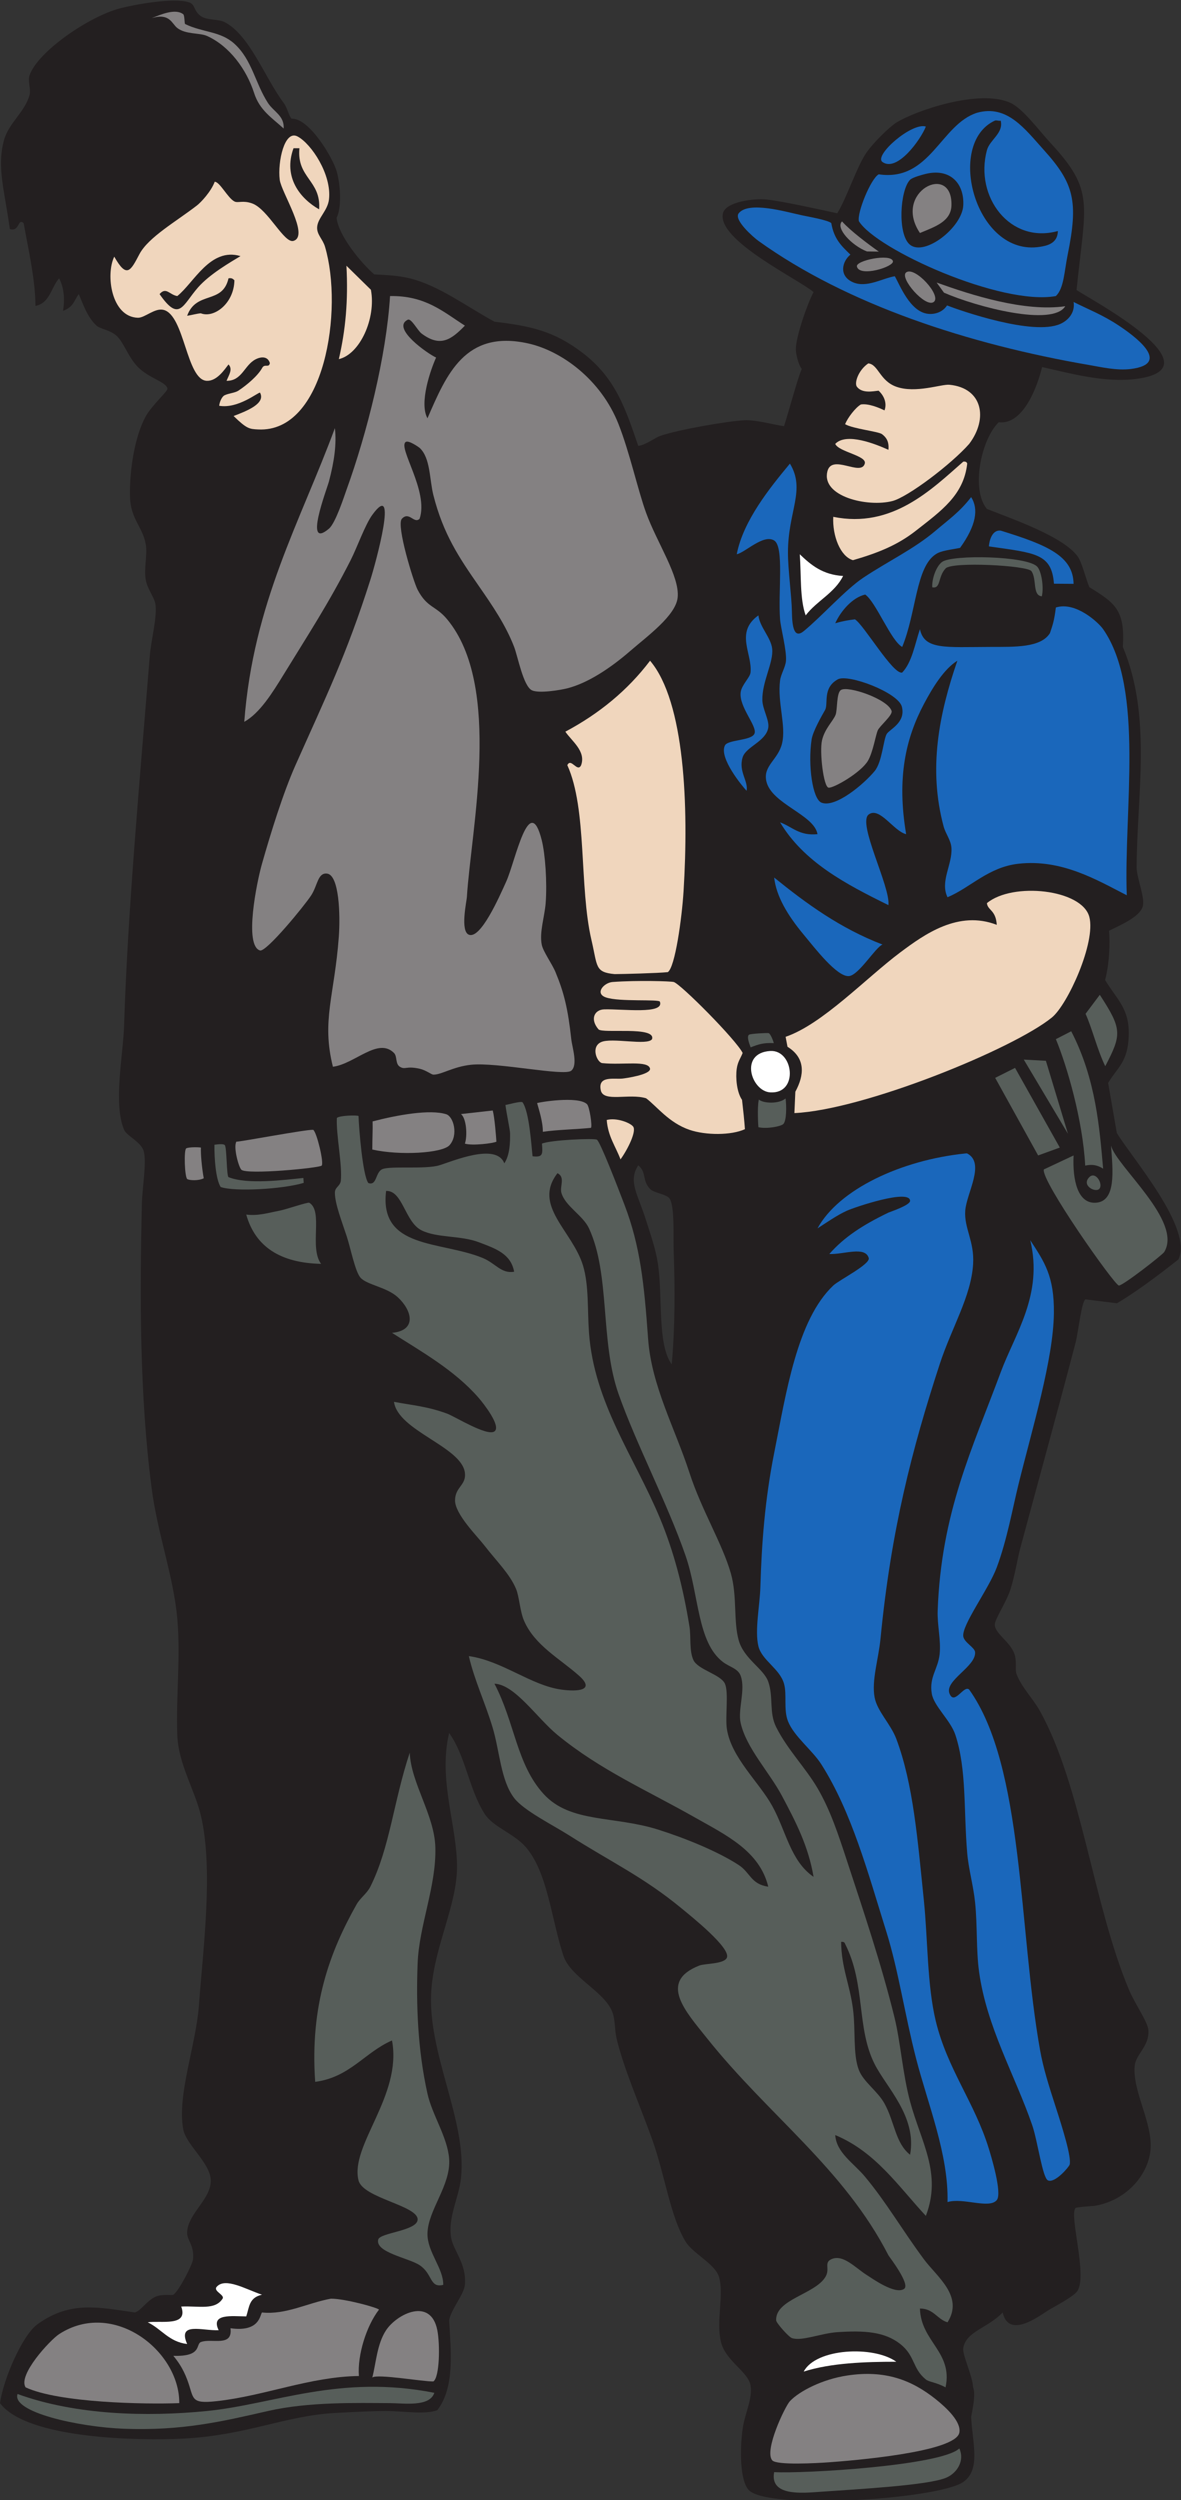
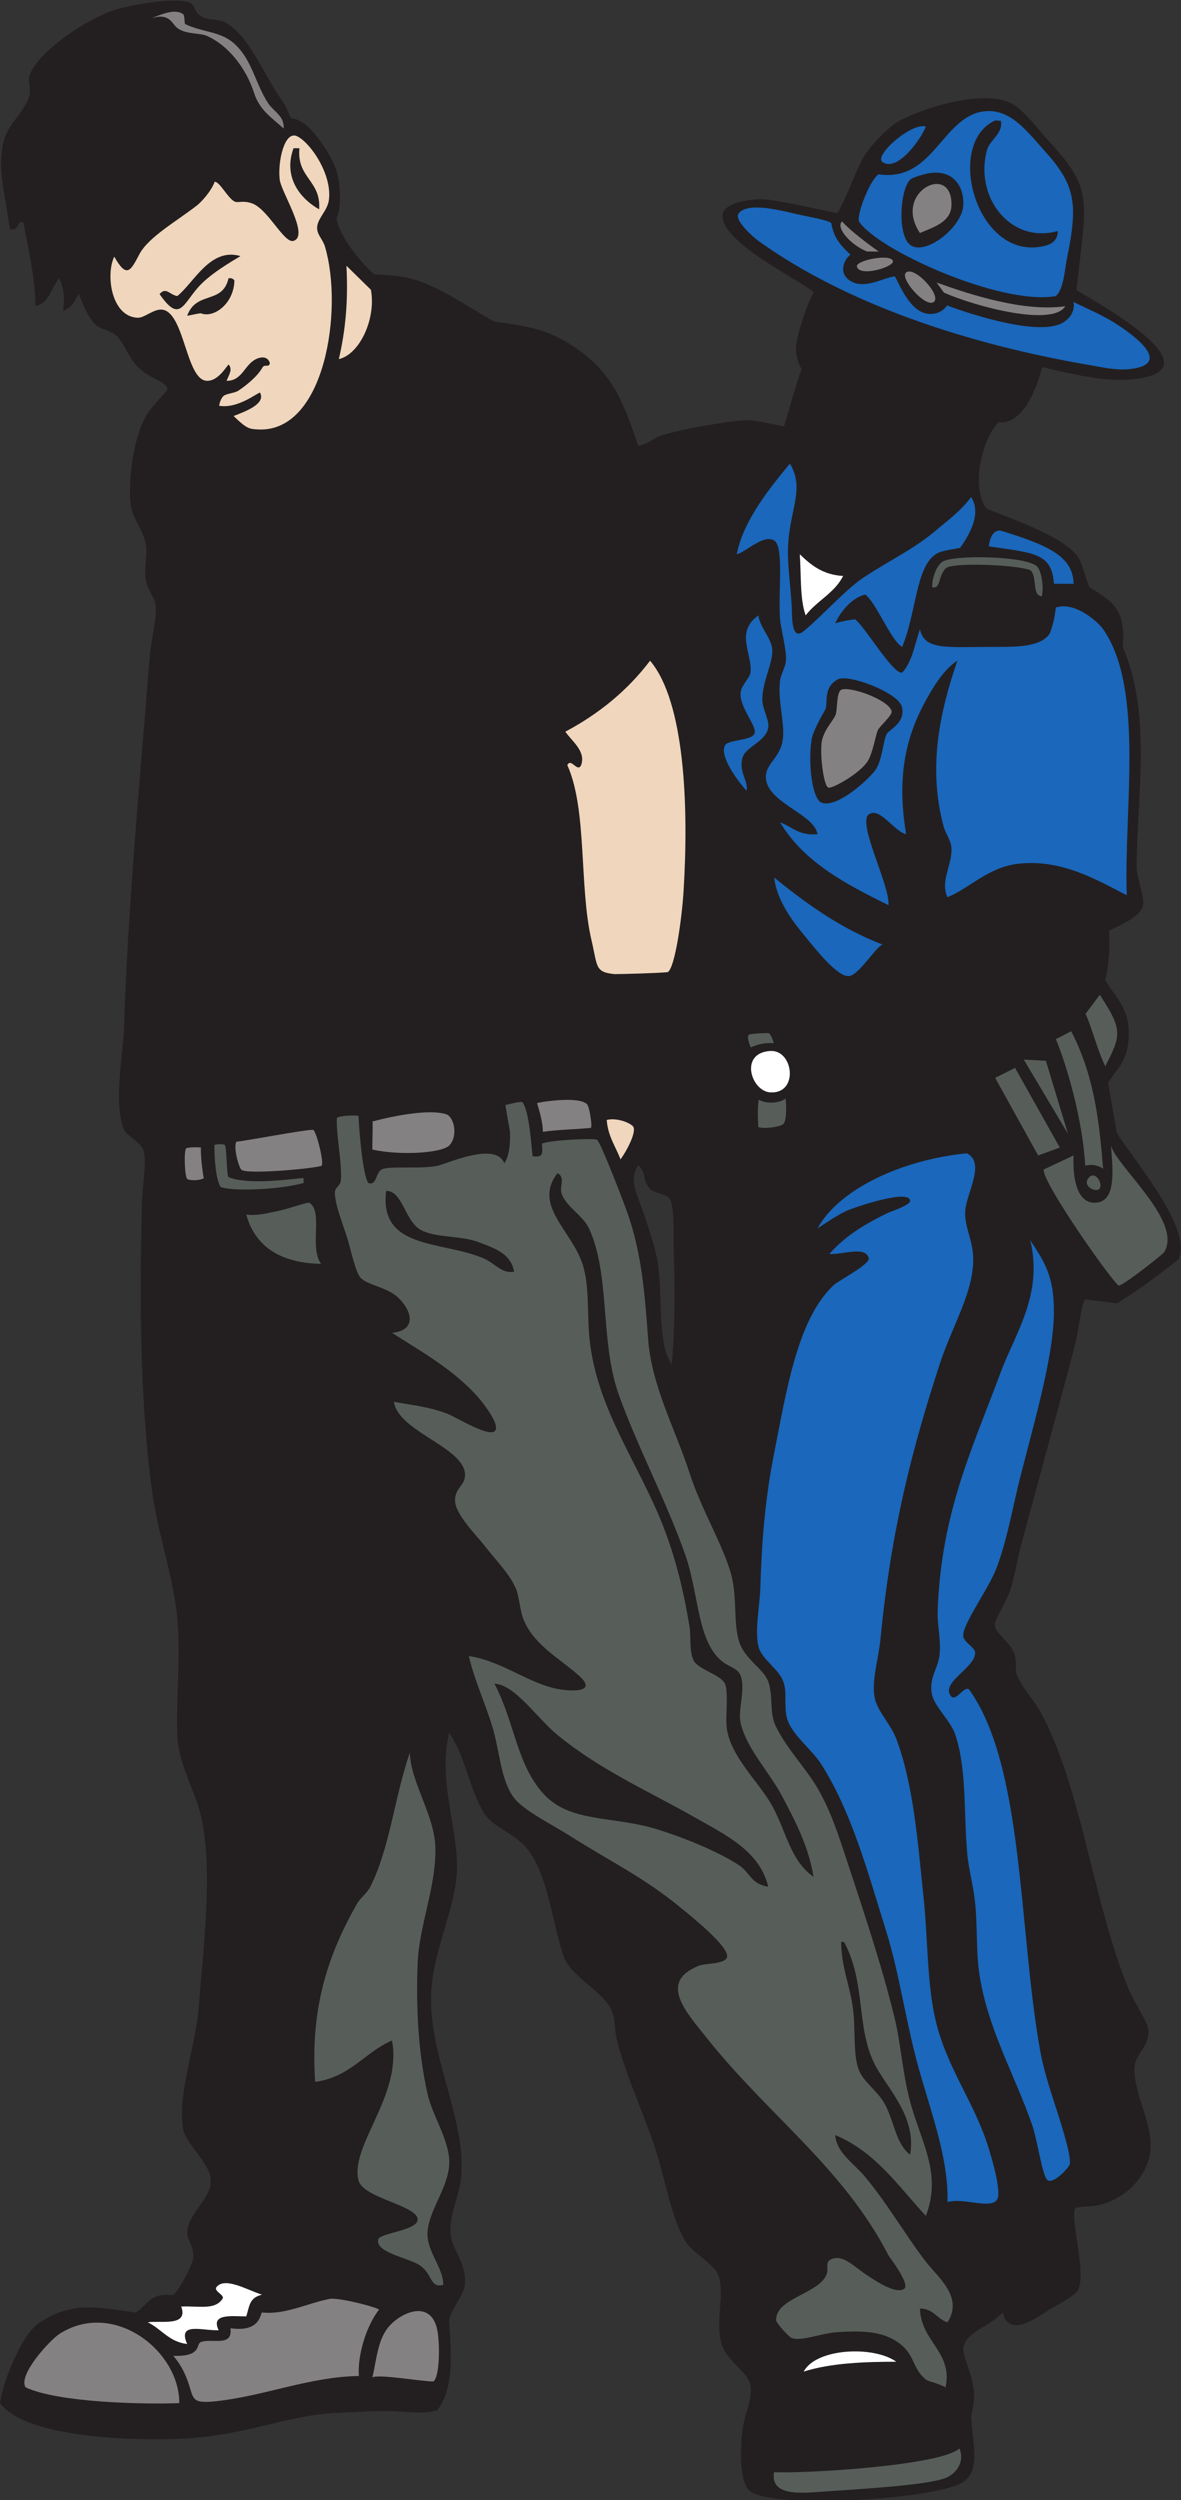
<svg xmlns="http://www.w3.org/2000/svg" viewBox="0 0 383.6 811.6" height="811.6" width="383.6" xml:space="preserve" id="svg2" version="1.1">
  <rect x="0" y="0" width="383.6" height="811.6" fill="#333333" stroke="none" />
  <defs id="defs6" />
  <g transform="matrix(1.333,0,0,-1.333,0,811.6)" id="g10">
    <g transform="scale(0.1)" id="g12">
      <path id="path14" style="fill:#231f20;fill-opacity:1;fill-rule:evenodd;stroke:none" d="m 2443.2,457.117 c -36.89,-38.472 -88.97,-45.933 -96,-86.394 -2.88,-16.59 21.9,-65.164 24,-95.996 5.14,-15.223 2.32,-34.715 -4.81,-72 2.78,-62.485 24.44,-127.981 -19.19,-158.403 -60.96,-42.488 -478.55,-69.305 -523.2,-19.195 -21.03,23.582 -21.44,97.312 -14.4,148.797 4.96,36.269 24.81,73.691 19.2,105.594 -5.97,33.918 -60.62,59.179 -72,105.609 -12.61,51.453 8.02,115.269 -4.8,158.394 -9.58,32.2 -63.45,56.582 -81.6,86.399 -37.2,61.101 -50.03,161.75 -81.6,249.598 -29.98,83.418 -68.31,169.36 -86.41,244.8 -4.96,20.7 -2.84,42.7 -9.6,62.4 -17.56,51.25 -102.51,86.06 -119.99,139.21 -29.5,89.66 -38.16,201.95 -91.2,263.99 -28.83,33.73 -79.93,48.83 -100.8,81.6 -38.3,60.16 -46.34,141.04 -86.4,196.8 -27.2,-114.87 19.43,-225.19 19.2,-326.39 -0.22,-93.09 -54.11,-190.12 -62.4,-297.61 -11.89,-154.22 87.78,-318.722 72,-460.797 -5.33,-48.003 -31.99,-94.089 -24,-144.003 5.03,-31.415 38.18,-63.368 33.6,-115.196 -2.05,-23.211 -33.9,-59.644 -38.4,-86.402 4.05,-72.719 14.57,-162.824 -28.8,-218.703 C 1035.62,207.766 984,217.02 940.805,217.117 912.195,217.188 864.859,215.027 816,212.324 694.078,205.566 601.395,157.871 446.402,149.922 343.91,144.668 65.918,147.832 0,236.316 7.641,292.859 53.828,401.211 91.199,428.32 171.289,486.426 241.188,469.473 328.5,457.082 c 14.852,3.953 29.953,29.598 50.699,38.445 17.047,7.254 39.973,2.649 43.199,4.793 13.75,9.133 46.875,73.957 48,86.399 3.27,36.164 -16.003,46.191 -14.398,67.207 3.496,45.847 58.426,79.367 57.598,124.797 -0.77,42.515 -60.352,86.57 -67.196,124.8 -15.097,84.29 31.211,203.637 38.403,302.407 9.941,136.58 35.633,328.88 4.797,460.79 -14.622,62.54 -55.114,125.72 -57.606,196.8 -3.359,96.06 8.375,188.17 0,283.2 -9.066,103.05 -47.816,205.3 -62.394,316.8 -29.778,227.75 -28.911,470.22 -24,691.2 0.921,41.76 11.937,101.37 4.796,129.6 -5.89,23.32 -41.543,37.62 -48,52.81 -26.929,63.3 -2.199,182.84 0,254.39 8.442,274.66 38.618,602.29 62.403,897.6 3.457,42.95 17.203,89.43 14.398,124.81 -1.5,18.91 -19.758,38.43 -23.996,62.39 -5.047,28.49 4.442,60.63 0,86.41 -7.394,42.87 -36.902,61.47 -38.406,115.19 -1.809,64.56 11.641,148.66 38.406,196.8 15.141,27.23 53.625,60.86 52.801,67.21 -2.141,16.35 -44.984,25.3 -71.996,52.79 -24.094,24.51 -34.488,60.97 -52.809,76.8 -15.82,13.68 -38.937,15.79 -48,24 -22.804,20.66 -33.914,55.37 -43.203,76.8 -12.226,-15.88 -11.801,-30.75 -38.398,-40.86 4.211,24.79 3.351,55.19 -9.594,79.26 -19.492,-22.11 -22.613,-60.58 -57.602,-67.2 -0.297,63.74 -16.816,135.5 -28.805,201.6 C 43,5558.31 47.883,5522.92 24,5530.72 c -13.457,96.92 -31.926,150.41 -14.398,216 11.234,42.05 50.797,68.47 62.395,110.41 3.781,13.66 -4.785,34.17 0,47.99 20.168,58.2 145.41,143.61 220.809,163.2 32.886,8.55 130.59,27.12 167.996,14.41 15.785,-5.37 10.367,-20.73 28.801,-33.61 14.777,-10.33 42.605,-6.69 57.593,-14.4 61.211,-31.47 97.641,-134.79 144.004,-196.79 9.117,-12.2 12.156,-30.94 19.199,-38.41 43.368,2 101.707,-96.98 110.403,-129.6 10.429,-39.1 10.625,-90.66 -0.664,-111.82 4.551,-43.79 61.472,-112.05 91.859,-137.78 30.113,-1.55 58.801,-2.87 86.402,-9.6 70.452,-17.16 138.102,-68.41 206.402,-105.6 88.41,-10.66 144.86,-22.22 216,-76.8 80.03,-61.42 104.17,-137.57 134.4,-225.59 17.32,1.59 41.09,19.86 52.8,23.99 44.48,15.69 167.2,36.7 206.39,38.4 29.2,1.27 72.17,-11.41 96.01,-14.4 11.51,35.3 34.21,120.25 43.21,139.2 -9.18,12.17 -14.41,38.48 -14.41,48 -0.01,30.53 28.11,111.22 43.2,139.21 -34.71,30.45 -236.44,126.35 -220.8,191.99 6.83,28.65 77.38,36.59 105.6,33.61 41.58,-4.41 137.07,-25.93 172.8,-33.61 22.51,35.08 48.4,115.69 72,148.81 17.94,25.17 55.5,61.55 72,71.99 44.46,28.11 202.45,83.18 278.4,48.01 30.51,-14.13 70.42,-68.48 96,-96 110.23,-118.65 86.46,-147.18 64.81,-359.7 32.43,-21.89 347.96,-189.48 146.39,-216.31 -78.07,-10.38 -164.4,14.07 -230.4,28.8 -11.32,-47.69 -46.13,-141.77 -105.59,-134.4 -42.86,-41.54 -68.4,-163.68 -28.81,-211.2 68.67,-26.91 185.22,-67.42 220.8,-115.19 10.81,-14.52 19.3,-52.29 28.79,-75.3 62.39,-38.46 87.46,-55.47 81.61,-145.5 71.54,-170.25 34.12,-360.46 33.6,-537.61 0.82,-27.83 21.92,-74.98 14.4,-96 -8.97,-25.07 -54.57,-43.98 -81.6,-57.59 2.55,-30.4 1.1,-78.71 -9.6,-120 28.47,-47.3 59.45,-69.08 57.6,-134.41 -1.88,-66.18 -27.42,-77.58 -50.22,-116.25 l 21.18,-121.86 c 36.85,-60.81 186.64,-232.51 150.1,-307.8 -16.42,-12.84 -88.82,-70.88 -149.86,-106.88 l -76.8,9.59 c -9.59,-6.11 -17.5,-80.76 -24,-105.6 -44.9,-171.45 -87.82,-326.31 -134.41,-499.2 -7.52,-27.94 -12.69,-64.62 -23.99,-100.8 -9.69,-31.01 -38.44,-73.26 -38.4,-86.4 0.08,-22.37 37.95,-41.83 48,-72 6.18,-18.53 0.88,-37.3 4.8,-48 11.88,-32.44 40.34,-60.02 57.59,-91.19 100.86,-182.24 128.81,-467.54 216.01,-676.81 15.71,-37.68 46.94,-79.65 48,-100.8 1.93,-38.66 -31.17,-57.74 -33.6,-86.4 -5.36,-63.104 45.71,-140.682 38.4,-206.397 -6.81,-61.192 -61.27,-123.164 -139.2,-134.407 5.14,0.747 -40.94,-2.515 -43.2,-4.793 -16.35,-16.445 29.18,-162.812 4.8,-201.601 -9.12,-14.5 -56.67,-38.352 -71.99,-47.996 -22.22,-13.988 -95.74,-69.934 -110.41,-4.809 z m -888,2793.603 c 21.13,-17.44 8.63,-36.54 28.8,-57.59 9.93,-10.37 41.18,-12.5 47.99,-24.01 12.37,-20.85 8.18,-90.16 9.61,-129.6 3.13,-86.02 3.41,-182.5 -4.8,-273.59 -35.56,48.68 -21.53,163.48 -33.61,244.79 -5.5,37.09 -18.42,72.32 -28.8,105.6 -19.77,63.44 -44.72,94.88 -19.19,134.4 v 0" />
      <path id="path16" style="fill:#848182;fill-opacity:1;fill-rule:evenodd;stroke:none" d="m 691.199,5775.52 c -29.191,26.62 -58.558,44.52 -72,86.41 -18.34,57.13 -59.785,114.55 -115.195,139.2 -17.379,7.72 -51.332,3.19 -72.008,19.19 -13.324,10.32 -18.258,37.32 -62.394,24 21.621,8.63 57.355,24.36 76.8,9.61 3.801,-2.9 2.68,-22.98 4.797,-24.01 43.11,-20.9 85.617,-16.81 120,-47.99 42.957,-38.97 50.317,-95.43 81.606,-144 13.718,-21.31 40.476,-31.27 38.394,-62.41 v 0" />
      <path id="path18" style="fill:#848182;fill-opacity:1;fill-rule:evenodd;stroke:none" d="m 2241.6,5521.13 c -67.6,100.25 79.67,173.5 76.8,67.19 -1.08,-39.64 -40.95,-52.17 -76.8,-67.19 v 0" />
      <path id="path20" style="fill:#848182;fill-opacity:1;fill-rule:evenodd;stroke:none" d="m 2051.79,5549.33 c 20.25,-22.95 65.11,-56.37 89.6,-73.57 l -29.01,0.41 c -37.31,14.44 -77.33,57.25 -60.59,73.16 v 0" />
      <path id="path22" style="fill:#848182;fill-opacity:1;fill-rule:evenodd;stroke:none" d="m 2175.77,5452.58 c 3.47,-13.67 -81.6,-40.04 -87.77,-13.06 -3.39,14.79 82.86,32.43 87.77,13.06 v 0" />
      <path id="path24" style="fill:#848182;fill-opacity:1;fill-rule:evenodd;stroke:none" d="m 2208,5425.12 c 21.06,15.88 87.37,-56.98 67.2,-71.99 -20.18,-15.01 -84.52,58.92 -67.2,71.99 v 0" />
      <path id="path26" style="fill:#848182;fill-opacity:1;fill-rule:evenodd;stroke:none" d="m 2282.31,5400.39 c 83.93,-30.11 213.11,-71.91 313.35,-57.62 -30.97,-50.54 -216.55,-1.54 -295.47,33 l -17.88,24.62 v 0" />
-       <path id="path28" style="fill:#848182;fill-opacity:1;fill-rule:evenodd;stroke:none" d="m 950.398,5367.52 c 86.422,1.62 130.532,-39.07 182.402,-72 -33.25,-34.23 -59.85,-53.51 -105.6,-19.2 -9.68,7.26 -25.05,37.78 -33.602,33.6 -41.618,-20.34 49.952,-83.73 69.012,-92.1 -13.32,-29.57 -41.72,-110.48 -21.01,-147.9 46.4,107 91.81,215.94 244.8,182.4 80.77,-17.7 177.8,-87.36 220.8,-196.8 27.61,-70.29 46.76,-159.69 67.19,-216 26.61,-73.24 82.49,-154.71 76.81,-206.39 -4.81,-43.81 -73.66,-93.61 -115.2,-129.61 -50.62,-43.85 -104.86,-78.77 -153.6,-91.2 -15.98,-4.08 -69.19,-13.17 -86.4,-4.8 -20.96,10.2 -34.37,82.75 -43.2,105.61 -20.75,53.71 -52.86,100.48 -86.4,148.8 -47.04,67.75 -86.19,125.29 -110.39,220.8 -9.75,38.41 -6.79,90.47 -33.61,115.2 -0.9,0.82 -26.224,19.07 -33.599,14.39 -20.469,-12.98 56.709,-120.54 33.599,-187.2 -13.58,-13.18 -25.412,19.27 -43.201,0 -14.258,-15.44 28.531,-154.11 38.401,-172.8 23.66,-44.8 43.85,-38.08 72,-72 135.17,-162.86 58.08,-512.09 48,-676.8 -0.61,-9.94 -16.65,-82.55 4.8,-91.2 28.71,-11.57 73.82,91.08 91.2,129.61 22.22,49.28 56.03,221.14 86.4,100.8 8.66,-34.34 13.42,-103.25 9.6,-153.61 -2.44,-32.14 -15.49,-70.26 -9.6,-100.8 3.33,-17.25 24.73,-45.92 33.6,-67.19 21,-50.4 30.45,-90.42 38.4,-163.2 2.22,-20.29 16.73,-62.54 0,-76.8 -16.79,-14.32 -181.27,21.45 -244.8,14.39 -43.68,-4.84 -71.69,-24.34 -91.19,-24 -5.26,0.1 -17.47,10.82 -33.61,14.4 -33.587,7.47 -34.728,-3.34 -48.002,4.8 -11.625,7.14 -5.925,25.14 -14.394,33.6 -38.957,38.93 -95.324,-26.7 -148.805,-33.6 -28.199,112.73 3.969,173.46 14.403,316.8 3.789,52.11 1.207,150.24 -28.805,153.61 -22.582,2.53 -22.692,-28.42 -38.399,-52.81 -15.863,-24.63 -109.554,-138.9 -124.8,-134.4 -39.34,11.63 -8.078,165.96 4.8,211.2 21.387,75.13 51.364,172.01 81.602,240 74.121,166.68 123.969,267.5 182.398,451.2 13.497,42.43 69.207,246.85 4.797,158.4 -17.683,-24.29 -37.004,-79.31 -52.797,-110.4 -53.109,-104.53 -104.203,-182.29 -163.199,-278.4 -27.355,-44.56 -58.215,-94.25 -96,-115.2 21.946,290.06 136.711,487.29 220.801,715.2 4.473,-38.5 -1.449,-80.45 -14.398,-129.6 -5.102,-19.35 -62.895,-168.66 0,-115.19 16.289,13.84 37.222,79.48 43.203,95.99 49.261,136.15 96.793,324.87 105.593,470.4 v 0" />
      <path id="path30" style="fill:#ffffff;fill-opacity:1;fill-rule:evenodd;stroke:none" d="m 1948.8,4738.72 c 26.99,-25.81 55.58,-50.03 105.59,-52.8 -20.7,-41.69 -64.29,-60.49 -91.19,-96 -14.5,39.9 -10.62,98.19 -14.4,148.8 v 0" />
      <path id="path32" style="fill:#848182;fill-opacity:1;fill-rule:evenodd;stroke:none" d="m 2049.06,4408.18 c 16.99,11.11 113.76,-21.84 123.44,-50.82 3.47,-10.38 -29.21,-36.59 -33.87,-47.82 -4.97,-11.94 -11.6,-53.1 -23.73,-73.68 -17,-28.85 -84.19,-67.4 -95.98,-65.49 -12.4,2.01 -22.31,87.91 -15.91,115.35 6.67,28.63 27.13,46.87 33.04,62.04 4.8,12.31 1.76,53.06 13.01,60.42 v 0" />
      <path id="path34" style="fill:#ffffff;fill-opacity:1;fill-rule:evenodd;stroke:none" d="m 1876.8,3529.12 c 56.95,3.5 70.04,-105.06 0,-100.8 -46.48,2.83 -76.3,96.12 0,100.8 v 0" />
      <path id="path36" style="fill:#848182;fill-opacity:1;fill-rule:evenodd;stroke:none" d="m 1308.77,3402.18 c 1.75,1.65 100.04,18.43 121.63,-2.66 5.93,-5.79 13.19,-52.86 9.6,-57.59 -32.31,-3.38 -85.04,-4.67 -117.3,-9.61 0.44,25 -10.73,57.62 -13.93,69.86 v 0" />
      <path id="path38" style="fill:#848182;fill-opacity:1;fill-rule:evenodd;stroke:none" d="m 1087.17,3375.14 c 18.21,-5.68 30.17,-51.01 8.16,-75.46 -17.65,-19.58 -121.408,-25.62 -188.135,-10.56 0.016,29.96 1.266,46.45 0.703,68.49 61.754,16.11 139.992,29.78 179.272,17.53 v 0" />
-       <path id="path40" style="fill:#848182;fill-opacity:1;fill-rule:evenodd;stroke:none" d="m 1123.18,3375.52 77.48,8.67 c 4.72,-17.66 8.18,-64.38 8.94,-75.87 -6.4,-3.89 -58.91,-10.54 -76.8,-4.8 6.5,18.93 3.92,61.55 -9.62,72 v 0" />
      <path id="path42" style="fill:#848182;fill-opacity:1;fill-rule:evenodd;stroke:none" d="m 763.199,3337.13 c 8.793,-6.15 26.434,-79.92 20.703,-87.09 -4.699,-5.87 -183.218,-22.9 -195.828,-10.04 -6.769,6.9 -19.929,55.37 -12.074,68.32 6.148,-1.11 171.676,30.31 187.199,28.81 v 0" />
      <path id="path44" style="fill:#575e5a;fill-opacity:1;fill-rule:evenodd;stroke:none" d="m 522.512,3300.8 c 12.316,1.77 22.465,2.13 25.199,-0.84 5.137,-5.6 4.144,-75.05 9.09,-78.03 45.953,-18.68 135.898,-6.72 182.449,-2.04 l 0.746,-11.98 c -52.297,-15.61 -168.988,-21.91 -202.398,-9.98 -11.938,19.24 -15.504,70.23 -15.086,102.87 v 0" />
      <path id="path46" style="fill:#848182;fill-opacity:1;fill-rule:evenodd;stroke:none" d="m 496.465,3219.12 c -12.985,-6.6 -34.195,-5.17 -39.934,-2.16 -6.586,3.47 -8.98,72.02 -2.625,75.12 6.68,3.25 28.914,2.92 35.696,1.84 -0.801,-14.22 2.003,-48.1 6.863,-74.8 v 0" />
      <path id="path48" style="fill:#ffffff;fill-opacity:1;fill-rule:evenodd;stroke:none" d="m 638.398,500.32 c -31.933,-6.98 -30.804,-30.175 -38.394,-52.8 -35.277,0.285 -87.399,7.578 -67.207,-33.594 -38.715,-2.024 -101.016,21.367 -76.797,-33.606 -44.457,5.149 -62.469,36.731 -96,52.805 30.793,4.949 99.813,-11.531 81.602,38.398 43.539,1.961 82.277,-9.492 100.796,19.2 5.872,9.101 -23.543,18.261 -14.398,28.797 20.855,24.054 71.762,-6.383 110.398,-19.2 v 0" />
      <path id="path50" style="fill:#848182;fill-opacity:1;fill-rule:evenodd;stroke:none" d="m 422.398,351.523 c 71.004,-2.335 53.969,28.582 67.204,33.606 26.195,9.93 78.066,-13.313 72,33.594 71.496,-10.149 71.796,32.527 76.796,38.394 58.211,-6.187 111.344,23.383 168.004,33.606 34.336,0.039 114.364,-22.078 117.075,-26.719 C 892.922,424.52 870.699,353.879 874.504,302.344 755.895,300.945 644.379,253.828 528,241.125 c -66.305,-7.23 -54.348,6.609 -72,52.801 -10.664,27.898 -21.961,43.23 -33.602,57.597 v 0" />
      <path id="path52" style="fill:#848182;fill-opacity:1;fill-rule:evenodd;stroke:none" d="m 907.195,298.723 c 9.028,34.453 11.36,81.609 33.61,115.203 26.129,39.465 108.715,81.281 124.795,0 6.76,-34.141 5.82,-114.071 -9.59,-124.805 -24.29,-0.793 -136.49,19.07 -148.815,9.602 v 0" />
      <path id="path54" style="fill:#848182;fill-opacity:1;fill-rule:evenodd;stroke:none" d="m 436.797,236.316 c -83.805,-3.164 -293.43,0.649 -374.399,38.411 -19.629,30.261 60.321,115.781 81.606,129.597 131.66,85.5 293.805,-40.203 292.793,-168.008 v 0" />
      <path id="path56" style="fill:#ffffff;fill-opacity:1;fill-rule:evenodd;stroke:none" d="m 2184,337.117 c -75.26,-0.039 -159.24,-2.781 -225.6,-23.992 29.69,56.863 169.71,63.789 225.6,23.992 v 0" />
-       <path id="path58" style="fill:#848182;fill-opacity:1;fill-rule:evenodd;stroke:none" d="m 2064,303.523 c 92.33,14.004 156.88,-10.543 216,-57.593 27.21,-21.66 62.8,-55.578 57.6,-81.606 -9.58,-47.984 -264.14,-68.172 -316.8,-72 -30.87,-2.246 -128.76,-7.762 -139.2,4.793 -19.99,24.067 31.35,131.391 43.2,144.008 22.66,24.129 78.57,53.199 139.2,62.398 v 0" />
-       <path id="path60" style="fill:#575e5a;fill-opacity:1;fill-rule:evenodd;stroke:none" d="M 1058.27,261.438 C 1047.1,226.406 984.363,236.191 950.398,236.316 869.828,236.699 752.426,239.91 652.805,217.117 539.996,191.316 444.16,168.691 302.398,173.926 190.547,178.059 27.367,214.727 42.797,258.547 184.363,207.148 357.027,202.488 504.004,217.117 c 163.844,16.321 322.937,89.914 554.266,44.321 v 0" />
      <path id="path62" style="fill:#575e5a;fill-opacity:1;fill-rule:evenodd;stroke:none" d="m 1886.39,68.32 c 69.03,-4.148 405.63,15.254 451.21,57.61 13.38,-29.2 -4.77,-59.242 -31.25,-70.918 -42.5,-18.75 -212.85,-27.961 -308.99,-34.719 -43.22,-3.047 -122.2,-10.977 -110.97,48.027 v 0" />
      <path id="path64" style="fill:#575e5a;fill-opacity:1;fill-rule:evenodd;stroke:none" d="m 2271.61,4658.33 c -1.34,19.47 9.32,51.37 24.26,61.96 25.29,17.93 206.36,14.69 231.49,-11.71 10.25,-10.77 16.56,-49.83 11.23,-72.23 -23.38,2.06 -11.61,41.57 -25.37,61.35 -9.57,13.76 -192.85,23.66 -208.98,6.64 -19.47,-20.55 -11.15,-50.43 -32.63,-46.01 v 0" />
      <path id="path66" style="fill:#f0d6bd;fill-opacity:1;fill-rule:evenodd;stroke:none" d="m 1478.4,3361.13 c 24.57,6.26 57.71,-7.08 64.44,-16.19 8.22,-11.14 -11.96,-53.48 -30.85,-79.82 -11.74,31.45 -30.58,55.82 -33.59,96.01 z m -909.244,1714.3 c 32.973,12.5 78.653,30.55 64.442,56.89 -4.543,1.38 -53.254,-39.87 -99.539,-31.95 1.175,11.22 7.55,22.82 12.816,25.4 10.637,5.21 25.453,5.76 33.93,11.36 21.043,13.88 47.64,36.41 58.019,55.4 6.16,11.29 16.446,-0.92 18.774,11.79 -4.821,16.34 -20.426,16.48 -34.809,9.14 -27.476,-14 -32.805,-52.73 -70.793,-52.33 5.777,14.34 15.856,28.24 4.805,39.86 -9.324,-11.93 -28.11,-40.8 -52.797,-39.86 -50.156,1.89 -53.875,159.94 -105.606,172.8 -21.191,5.25 -45.609,-19.69 -62.39,-19.21 -64.809,1.84 -79,104.73 -57.61,148.8 30.629,-54.17 39.821,-34.64 61.372,6.15 21.878,41.4 90.14,79.76 140.23,118.61 9.348,7.25 33.84,32.89 43.203,57.64 12.52,-0.19 31.719,-39.63 47.996,-48 8.735,-4.49 20.379,3.39 43.199,-4.79 38.715,-13.91 77.93,-98.29 100.805,-91.2 39.547,12.24 -29.848,118.37 -33.601,148.79 -5.395,43.69 11.582,122.07 43.199,105.6 33.707,-17.55 83.937,-93.14 76.801,-153.59 -3.243,-27.44 -27.407,-45.1 -28.805,-67.21 -1.164,-18.45 13.558,-28.81 19.199,-48 45.055,-152.62 -0.144,-453.09 -162.969,-444.81 -21.238,1.08 -27.339,1.06 -59.871,32.72 z m 208.442,503.29 c 5.093,70.69 -55.008,76.19 -47.996,148.8 -4.801,0 -9.602,0 -14.399,0 -25.769,-70.47 16.082,-122.58 62.395,-148.8 z m -345.602,-211.2 c -19.18,3.14 -27.117,23.22 -43.191,4.8 48.304,-69.48 55.621,-27.26 93.679,16.14 29.055,33.12 79.766,61.93 103.532,76.38 -73.774,21.89 -113.297,-64.9 -154.02,-97.32 z m 24.004,-48 c 11.496,1.69 23.195,5.25 33.316,6.05 31.778,-12.64 80.817,23.47 81.883,80.35 -3.91,3.84 -6.648,6.15 -14.398,4.8 -14.688,-64.47 -78.254,-29.46 -100.801,-91.2 z m 388.141,121.87 59.66,-58.55 c 12.984,-69.93 -27.028,-157.19 -78.199,-168.91 16.546,71.25 23.046,142.35 18.539,227.46 z M 1584,4479.52 c 84.79,-99.8 94.43,-355.16 81.6,-561.59 -4.04,-65.05 -20.54,-185.2 -38.4,-196.8 -24.68,-2.54 -109.25,-4.74 -129.6,-4.81 -48.47,4.65 -41.3,18.47 -56.37,82.81 -30.33,129.42 -10.02,318.42 -58.83,425.99 8.99,19.31 24.61,-19.3 33.61,0 12.33,34.18 -23.38,59.07 -38.41,81.6 82.5,43.91 151.94,100.86 206.4,172.8 v 0" />
-       <path id="path68" style="fill:#f0d6bd;fill-opacity:1;fill-rule:evenodd;stroke:none" d="m 1492.79,3697.13 c 60.17,4.4 141.42,1.96 148.81,0 16.58,-4.42 151.9,-140.47 168,-172.81 -4.84,-12.7 -11.9,-20.78 -14.4,-38.4 -3.15,-22.62 0.22,-57.49 12.91,-75.83 3.06,-26.71 5.67,-51.22 7.03,-71.4 -33.43,-15.27 -95.28,-15.19 -135.14,-1.56 -50.3,17.18 -79.87,57.54 -105.61,76.79 -41.21,12.68 -103.9,-10.38 -110.39,19.21 -8.04,36.63 31.83,26.64 52.8,28.8 6.84,0.69 68.29,9.27 67.2,23.99 -4.21,21.09 -65.84,8.54 -116.39,13.62 -12.51,1.26 -28.85,39.16 -3.12,51.12 25.78,11.98 113.48,-9.36 124.31,7.27 10.18,32.35 -121.03,12.89 -130.55,24 -21.23,24.77 -9.68,47.8 13.82,48.54 44.11,1.41 147.29,-12.89 135.93,18.65 -2.43,6.77 -98.4,-0.93 -131.54,10.42 -28.01,9.61 -5.13,36.01 16.33,37.59 z m 542.41,1310.39 c 27.27,28.59 99.07,-0.69 129.6,-14.39 1.97,20.48 -5.53,30.5 -15.6,38.08 -8.97,6.77 -70.42,12.88 -90,24.31 6.54,15.87 24.95,40.04 38.4,48 18.1,2.86 43.04,-7.36 57.6,-14.4 5.17,12.83 2.94,31.99 -14.4,48.01 -13.24,-1.46 -39.87,-7.37 -52.8,9.59 -6.98,9.15 3.89,40.91 27.77,56.83 24.44,-2.39 27.67,-42.38 68.23,-56.83 47.23,-16.83 109.71,6.73 129.61,4.8 80.26,-7.77 94.98,-81.93 47.99,-144 -43.76,-49.62 -149.35,-129.49 -187.21,-139.2 -60.6,-15.53 -173.26,11.11 -158.39,72 10.81,44.26 81.94,-13.14 91.2,19.2 5.58,19.48 -63.22,28.21 -72,48 z m -4.8,-177.6 c 143.3,-29.12 239.23,66.39 316.8,134.4 5.58,0.78 8.54,-1.06 9.6,-4.8 -8.53,-76.97 -63.39,-115.05 -124.8,-163.2 -42.78,-33.53 -88.36,-53.18 -153.6,-72 -30.76,8.82 -50.43,59.51 -48,105.6 z m 398.4,-993.6 c -2.2,36.52 -22.23,35.05 -24,52.8 62.22,51.9 231.88,34.13 249.59,-33.6 16.2,-61.87 -52.62,-213.34 -91.19,-244.8 -93.66,-76.4 -458.17,-225.23 -627.5,-232.86 l 2.31,52.04 c 21.89,40.34 25.58,81.69 -19.13,109.49 l -4.59,24.24 c 89.79,30.58 196.28,143.41 279.32,205.49 59.1,44.2 141.66,103.33 235.19,67.2 v 0" />
      <path id="path70" style="fill:#1a67bb;fill-opacity:1;fill-rule:evenodd;stroke:none" d="m 2510.4,3068.32 c 34.28,-52.6 58.63,-87.28 57.6,-177.6 -1.3,-112.7 -52.1,-278.53 -86.4,-417.59 -14.14,-57.33 -27.82,-134.65 -52.8,-201.61 -19.92,-53.38 -85.48,-140.28 -81.6,-168 2.08,-14.85 27.92,-26.81 28.8,-38.39 2.67,-35.16 -75.03,-69.04 -62.39,-100.81 12,-30.21 35,22.07 47.99,9.61 133.77,-186.91 119.93,-582.89 172.79,-878.4 7.77,-43.37 20.7,-84.53 38.41,-139.214 16.28,-50.281 38.53,-121.394 33.59,-139.199 -1.49,-5.398 -35.61,-45.894 -52.78,-38.394 -13.36,5.828 -25.11,95.757 -38.41,134.402 -41.78,121.405 -111.2,239.075 -129.6,374.395 -7.17,52.78 -3.78,111.39 -9.6,168.01 -4.22,41.09 -15.99,82.01 -19.2,120 -8.97,106.23 -1.12,203.79 -28.8,287.99 -11.78,35.86 -52.57,69.98 -57.6,100.8 -6.6,40.47 15.32,59.45 19.2,96 3.6,33.94 -6.05,70.94 -4.8,105.61 8.61,239.94 84.89,395.39 153.6,580.79 34.91,94.2 103.91,188.91 72,321.6 z m 105.6,1598.4 -47.86,0.35 c -5.57,73.72 -45.37,74.69 -158.54,90.86 0.81,13.36 7.65,41.05 28.8,38.39 115.11,-35.36 176.42,-62.36 177.6,-129.6 z m -691.2,292.8 c 38.79,-64.38 -4.61,-115.2 -4.8,-216 -0.08,-42.29 9.1,-107.25 9.6,-144 0.51,-37.18 5.24,-67.27 28.8,-48 43.55,35.64 101.73,101.21 145.38,130.27 60.93,40.57 123.49,69.64 176.22,114.53 31.32,26.67 58.22,45.17 86.39,81.6 18.49,-28.85 12.43,-68.92 -26.99,-123.61 -22.81,-4.63 -46.4,-6.48 -59.4,-15.59 -48.47,-31.46 -47.13,-141.93 -81.6,-225.59 -27.29,14.49 -63.93,109.34 -90.18,127.53 -30.6,-6.97 -59.17,-39.36 -73.02,-69.94 20.28,5.91 32.07,7.52 48,9.6 21.96,-13.57 93.22,-135.88 115.2,-129.6 23.83,24.94 30.65,68.28 43.2,105.6 10.69,-50.52 60.69,-43.57 172.79,-43.19 58.02,0.19 121.78,-2.24 144.01,33.59 6.51,19.57 10.27,28.83 14.4,62.4 47.92,15.27 103.59,-36.14 115.2,-52.8 101.44,-145.52 49.93,-442.94 57.6,-648 -71.95,36.79 -158.21,88.68 -264,76.8 -73.46,-8.24 -117.08,-58.31 -172.8,-81.6 -18.78,38.62 12.17,79.92 9.6,120 -1.24,19.3 -14.09,33.77 -19.2,52.8 -37.66,140.46 -11.07,273.56 33.6,403.2 -32.39,-20.01 -60.12,-64.99 -81.6,-105.59 -44.4,-83.96 -66.3,-179.82 -43.2,-316.8 -29.86,6.66 -64.52,67.61 -91.2,47.99 -28.51,-20.96 53.21,-175.73 48,-220.8 -103.94,51.25 -205.84,104.56 -264,201.6 29.43,-10.57 46.63,-33.36 91.2,-28.79 -8,47.84 -113.07,73.67 -124.8,129.59 -7.85,37.42 28.65,51.27 38.4,91.21 10.49,42.92 -11.71,100.07 -4.8,153.59 2.02,15.66 13.32,32.56 14.4,48 1.82,26.03 -12.73,79.11 -14.4,100.8 -5.14,66.65 10.26,176.96 -14.41,192 -26.26,16.02 -69.89,-28.85 -91.19,-33.6 15.82,81.79 80.55,161.74 129.6,220.8 z m 85.54,-600.18 c -7.44,-12.95 -29.81,-51.86 -32.74,-71.82 -9.22,-62.59 2.26,-144.72 24,-153.59 33.84,-13.83 103.76,45.45 129.6,76.79 18.57,22.52 21.36,77.84 29.62,90.7 7.29,11.32 46.54,27.41 36.8,65.97 -8.79,34.83 -131.16,80.65 -156.18,66.77 -38.16,-21.16 -22.3,-59.52 -31.1,-74.82 z M 1848,4589.92 c 3.19,-28.54 30.82,-54.14 33.6,-81.6 3.38,-33.44 -24.86,-79.51 -24,-124.8 0.42,-21.96 17.48,-49.07 14.4,-67.2 -5.71,-33.65 -54.3,-45.98 -62.4,-72 -10.74,-34.54 14.27,-57.68 9.6,-81.59 -9.38,9.96 -67.96,79.87 -52.81,110.4 7.3,14.67 64.56,11.12 72.01,28.8 7.6,18.02 -38.22,64.83 -33.6,100.8 2.3,17.91 22.73,35.84 24,47.99 4.79,45.94 -38.57,97.95 19.2,139.2 z m 38.39,-638.4 c 78.69,-63.72 161.07,-123.74 264.01,-163.2 -17.25,-6.69 -57.4,-74.3 -81.6,-76.8 -29.07,-2.99 -84.33,69.52 -110.4,100.8 -39.94,47.93 -67.01,94.1 -72.01,139.2 z M 2308.8,725.93 c 2.86,115.535 -47.71,237.5 -76.8,350.39 -27.11,105.2 -42.94,214.14 -72,307.2 -45.14,144.54 -84.39,291.29 -158.4,408 -22.21,35.03 -66.92,68.24 -81.6,105.6 -11.11,28.28 -2.09,64.66 -9.6,91.2 -10.34,36.56 -54.02,56.89 -62.4,91.2 -9.32,38.19 3.54,100.16 4.8,144 3.02,105.09 10.94,212.63 33.59,326.4 29.26,146.88 55.78,324.81 144.01,408.01 14.64,13.8 91.05,51.84 86.4,67.2 -8.97,29.61 -61.52,7.96 -96,9.59 35.74,40.67 80.14,69.98 144,100.8 3.72,1.8 53.24,17.89 52.8,28.8 -1.17,29.66 -134.69,-15.53 -153.6,-24 -24.27,-10.86 -50.43,-29.43 -72,-43.2 51.52,94.64 203.18,166.27 360,182.4 0.9,0.09 4.02,0.41 4.8,0 44.72,-23.55 -1.64,-96.46 -4.8,-139.2 -3.15,-42.55 22.45,-74.21 19.2,-129.6 -4.68,-79.48 -52.22,-154.71 -81.6,-244.79 -67.47,-206.81 -118.42,-403.97 -144,-667.21 -4.94,-50.81 -22.26,-102.68 -14.4,-143.99 6.44,-33.86 39.11,-64.44 52.8,-100.8 41.43,-110.1 52.01,-245.86 67.2,-393.61 9.73,-94.58 7.72,-204.73 28.8,-292.8 28.1,-117.35 95.27,-199.582 129.6,-311.993 3.99,-13.078 33.38,-107.683 19.2,-124.804 -18.37,-22.188 -82.3,6.687 -120,-4.793 v 0" />
      <path id="path72" style="fill:#1a67bb;fill-opacity:1;fill-rule:evenodd;stroke:none" d="m 2616,5353.13 c 34.77,-17.61 70.13,-30.86 110.39,-57.61 34.29,-22.77 132.39,-92.77 28.81,-105.6 -34.2,-4.24 -72.64,4.76 -100.81,9.6 -293.87,50.54 -590.28,147.12 -806.39,302.41 -11.69,8.39 -60.88,51.05 -48,67.19 24.1,30.22 114.46,3.61 153.61,-4.8 15.25,-3.27 64.85,-11.95 71.99,-19.2 6.69,-39.17 25.08,-55.78 46.57,-76.71 -20.53,-16.79 -28.72,-51.97 6.23,-67.28 33.16,-14.53 72.17,9.81 101.94,14.69 12.02,-20.65 36.6,-86.12 80.46,-91.5 16.06,-1.96 35.88,3.45 46.82,20.38 32.92,-12.74 209.44,-74.51 275.9,-45.06 20.36,9.02 36.48,28.41 32.48,53.49 z m -235.2,460.8 c 73.31,20.36 116.01,-38.82 163.2,-91.2 73.01,-81.05 84.03,-124.25 57.6,-254.41 -8.45,-41.57 -9.06,-81.99 -28.8,-100.8 -133.1,-24 -437.44,113.33 -480,182.4 -4.74,20.33 28.68,103.03 48.29,114.1 125.53,-18.61 150.84,121.8 239.71,149.91 z m 43.2,-19.21 c -121.02,-56.12 -46.64,-332.68 110.39,-307.2 14.04,2.28 43.07,6.8 43.21,38.4 -116.33,-32.23 -203.34,83.29 -172.8,196.81 6.89,25.61 41.09,41.43 33.6,71.99 -4.12,-1.46 -10.45,1.83 -14.4,0 z m -206.4,-144 c -24.6,-24.72 -31.32,-133.89 0,-158.4 36.29,-28.4 126.88,42.64 129.6,96 2.77,54.46 -32.9,90.84 -91.2,76.8 -8.52,-2.05 -32.58,-8.54 -38.4,-14.4 z m 38.4,129.6 c -12.21,-31.34 -69.66,-111.62 -105.6,-86.39 -22.41,15.72 71.57,97.36 105.6,86.39 v 0" />
      <path id="path74" style="fill:#575e5a;fill-opacity:1;fill-rule:evenodd;stroke:none" d="m 2654.39,3221.93 c 15.55,15.53 34.83,-17.99 24.01,-28.8 -9.54,-9.55 -44.28,8.52 -24.01,28.8 z m 25.45,443.97 c 54.62,-83.64 53.64,-96.58 13.31,-173.83 -19.22,39.24 -32.17,92.94 -48.01,127.59 l 34.7,46.24 z m -206.5,-177.93 109.06,-194.05 -52.8,-19.2 -104.66,188.94 48.4,24.31 z m 21.27,20.2 53.87,-2.91 53.79,-177.78 -107.66,180.69 z M 2688,3242.47 c -19.69,12.91 -36.11,8.91 -43.72,7.51 -5.87,110.91 -44.27,242.22 -71.48,307.95 l 37.41,19.2 c 60.77,-117.15 69.06,-238.33 77.79,-334.66 z m 19.2,56.25 c 12.62,-50.09 175.34,-184.67 129.6,-259.2 -4.16,-6.75 -100.2,-81.66 -110.41,-81.59 -10.49,0.07 -191.07,256.57 -182.85,282.73 l 72.46,34.06 c -2.91,-61.2 10.46,-116.68 52.8,-115.2 51.52,1.81 42.94,78.09 38.4,139.2 v 0" />
      <path id="path76" style="fill:#575e5a;fill-opacity:1;fill-rule:evenodd;stroke:none" d="m 1849.05,3410.81 c 10.83,-9.42 48.66,-11.34 65.1,2.69 2.42,-17.11 2.78,-54.52 -5.59,-62.39 -6.08,-5.73 -39.49,-12.24 -60.56,-7.65 -0.15,0.25 -3.49,47.59 1.05,67.35 z m 36.38,137.44 c -25.78,1.34 -38.07,-3.16 -56.35,-10.32 -4.27,11.2 -9.72,26.74 -3.94,30.84 3.61,2.55 45.19,4.75 48,3.75 4.36,-1.57 11.35,-19.16 12.29,-24.27 v 0" />
      <path id="path78" style="fill:#575e5a;fill-opacity:1;fill-rule:evenodd;stroke:none" d="m 2256,692.324 c -67.07,72.129 -122.49,155.906 -220.8,196.797 2.77,-42.898 44.71,-68.183 72,-100.801 52.16,-62.324 89.47,-127.859 144,-201.601 31.66,-42.801 97.99,-89.989 57.6,-153.594 -25.83,7.766 -33.68,33.516 -67.2,33.594 2.25,-80.938 80.81,-105.789 62.4,-191.992 -23.5,12.683 -39.98,12.746 -48,19.199 -33.15,26.672 -25.61,57.429 -62.39,86.394 -37.96,29.887 -86.85,33.285 -153.61,28.801 -39.23,-2.629 -86.41,-22.703 -110.4,-14.394 -7.89,2.722 -38.15,36.855 -38.4,43.195 -2.01,51.336 94.39,63.348 120,105.601 12.16,20.063 -4.36,34.438 14.4,43.196 28.56,13.347 58.8,-21.074 86.4,-38.399 11.66,-7.324 69.71,-49.265 91.2,-33.593 15.48,11.281 -36.82,78.527 -38.4,81.589 -108.6,211.528 -292.05,340.61 -441.6,528.004 -52.07,65.26 -120.17,138.06 -19.2,177.61 13.58,5.3 60.66,3.37 67.2,19.2 9.73,23.52 -85.61,99.55 -110.4,120 -92.69,76.41 -170.12,111.89 -273.6,177.59 -40.51,25.72 -111.1,60.67 -134.4,91.2 -32.96,43.21 -34.95,114.03 -52.8,172.81 -18.77,61.78 -43.66,113 -57.6,172.8 81.33,-11.38 151.44,-71.49 225.6,-81.6 39.5,-5.41 83.3,-2.24 43.2,33.59 -46.47,41.52 -108.47,73.96 -134.4,134.41 -9.84,22.93 -11.57,58.32 -19.2,76.79 -15.19,36.81 -47.74,67.94 -76.8,105.6 -17.79,23.06 -72.23,76.85 -72,110.41 0.23,33.18 27.72,36.59 24,67.2 -7.74,63.7 -163.019,101.9 -172.796,172.8 44.636,-8.51 80.916,-10.82 129.596,-28.8 18.89,-6.98 97.43,-56.01 115.2,-43.2 17.25,12.41 -26.83,68.28 -38.4,81.59 -58.92,67.81 -139.58,112.63 -211.201,158.41 61.251,5.82 48.891,54.35 14.403,86.39 -27.098,25.18 -75.575,30.2 -91.204,48.01 -13.054,14.86 -23.703,70.51 -33.593,100.8 -11.551,35.33 -28.567,78.42 -28.805,105.59 -0.125,14.21 11.793,15.25 14.398,28.8 4.122,39.52 -11.691,112.58 -9.597,153.6 5.465,6.3 49.996,7.41 52.797,4.8 1.011,-30.38 10.242,-146.07 24,-163.2 21.058,-7.25 16.816,25.82 33.601,33.61 19.055,8.83 104.111,-0.83 139.201,9.59 30.17,8.97 139,56.21 158.4,4.8 14.01,20.56 14.24,52.9 14.09,72.86 -0.05,8.79 -8.85,49.11 -11.29,69.44 -0.96,-1.27 36.54,9.78 41.55,6.5 16.78,-23.33 21.71,-107.25 24.55,-131.61 25.08,-2.93 25,4.49 22.85,30.81 20.33,8.88 126.54,13.61 133.84,9.61 7.76,-4.26 48.87,-110.4 67.21,-158.41 38.74,-101.43 48.08,-193.53 57.6,-326.4 8.23,-114.91 65.66,-218.11 100.8,-326.39 29.56,-91.11 80.04,-172.16 100.8,-244.81 15.86,-55.52 5.95,-115.83 19.2,-163.19 12.69,-45.36 60.87,-68.98 72,-100.8 13.03,-37.29 1.45,-75.09 19.2,-110.4 27.88,-55.46 71.64,-99.01 100.8,-148.8 31.35,-53.54 50.44,-112 72,-177.61 39.75,-120.97 83.17,-249.6 115.2,-379.2 15.48,-62.62 20.1,-138.46 38.4,-206.397 26.68,-99.043 77.97,-174.676 38.4,-278.399 z M 782.398,3010.72 c -98.699,2.11 -160.289,41.31 -182.394,120 29.422,-3.63 53.473,4.18 81.598,9.6 15.914,3.07 68.543,21.24 71.996,19.2 34.656,-20.43 -0.66,-109.31 28.8,-148.8 z m 216,-1190.4 c 3.072,-74.6 60.202,-151.5 62.402,-230.4 2.66,-95.24 -39.69,-189.79 -43.2,-283.2 -3.75,-99.79 0.11,-209.29 24,-316.798 11.58,-52.063 48.84,-105.93 52.8,-158.399 4.89,-64.793 -51.86,-124.589 -52.8,-182.402 -0.72,-44.641 39.34,-84.961 38.4,-124.797 -33.53,-8.347 -25.22,26.614 -57.6,48 -26.634,17.586 -108.677,30.918 -100.798,62.403 4.156,16.613 93.928,21.015 95.998,48 2.65,34.539 -133.092,52.488 -144.002,95.996 -21.375,85.308 106.789,205.906 81.601,340.797 -66.855,-29.14 -102.406,-89.59 -187.195,-100.8 -13.078,186.71 36.133,317.34 100.797,432 8.988,15.94 25.449,26.87 33.597,43.21 47.707,95.6 56.356,206.84 96,326.39 z M 1420.8,3005.93 c 14.31,-47.67 10.34,-107.38 14.4,-163.2 12.44,-170.95 110.49,-301.92 172.8,-451.21 34.1,-81.7 56.57,-168.73 72,-264 4.12,-25.42 -0.94,-58.74 9.6,-81.59 10.92,-23.68 66.51,-34.93 76.79,-57.61 9.63,-21.19 0.31,-81.25 4.81,-110.4 10.77,-69.77 78.44,-129.37 110.4,-187.2 34.08,-61.65 44.66,-134.35 100.8,-172.8 -12.78,75.19 -43.19,133.62 -76.8,196.81 -31.22,58.69 -86.75,116.29 -100.8,177.59 -7.55,32.96 12.43,80.89 0,115.2 -6.5,17.95 -26.94,21.22 -43.2,33.61 -62.97,47.91 -57.96,163.27 -91.2,259.19 -44.15,127.41 -120.34,271.85 -163.2,393.61 -45.31,128.68 -19.82,290.7 -72,403.19 -14.67,31.65 -57.94,54.05 -67.2,86.4 -4.5,15.72 10.05,38.32 -9.6,48 -61.36,-79.26 36.74,-140.17 62.4,-225.59 z m -244.8,19.2 c 31.62,-12.97 45.08,-38.82 76.8,-33.61 -8.12,44.08 -45.35,56.45 -86.4,72 -44.04,16.69 -101.59,10.06 -139.2,28.8 -40.798,20.33 -45.716,97.48 -86.395,96 C 923.523,3045.96 1073.68,3067.07 1176,3025.13 Z m 148.8,-1305.61 c 64.8,-70.88 170.92,-52.53 278.39,-86.39 65.81,-20.75 145.64,-53.08 196.81,-86.41 28.55,-18.59 29.24,-46.48 72,-52.79 -20.99,86.94 -102.82,125.63 -177.61,168 -119.93,67.93 -231.33,115.89 -335.99,201.59 -49.94,40.89 -103.7,122.92 -153.6,124.8 49.75,-94.66 53.6,-196.17 120,-268.8 z m 753.6,-523.2 c 6.87,-53.01 -0.46,-110.47 14.4,-148.8 11.31,-29.16 45.6,-51.192 62.4,-81.59 24.94,-45.137 26.14,-95.996 62.4,-124.805 16.97,93.23 -57.39,163.335 -86.4,220.805 -44.82,88.73 -21.59,193.9 -72,292.8 -1.06,3.74 -4.02,5.57 -9.6,4.79 0.57,-63.23 21.01,-103.09 28.8,-163.2 v 0" />
    </g>
  </g>
</svg>